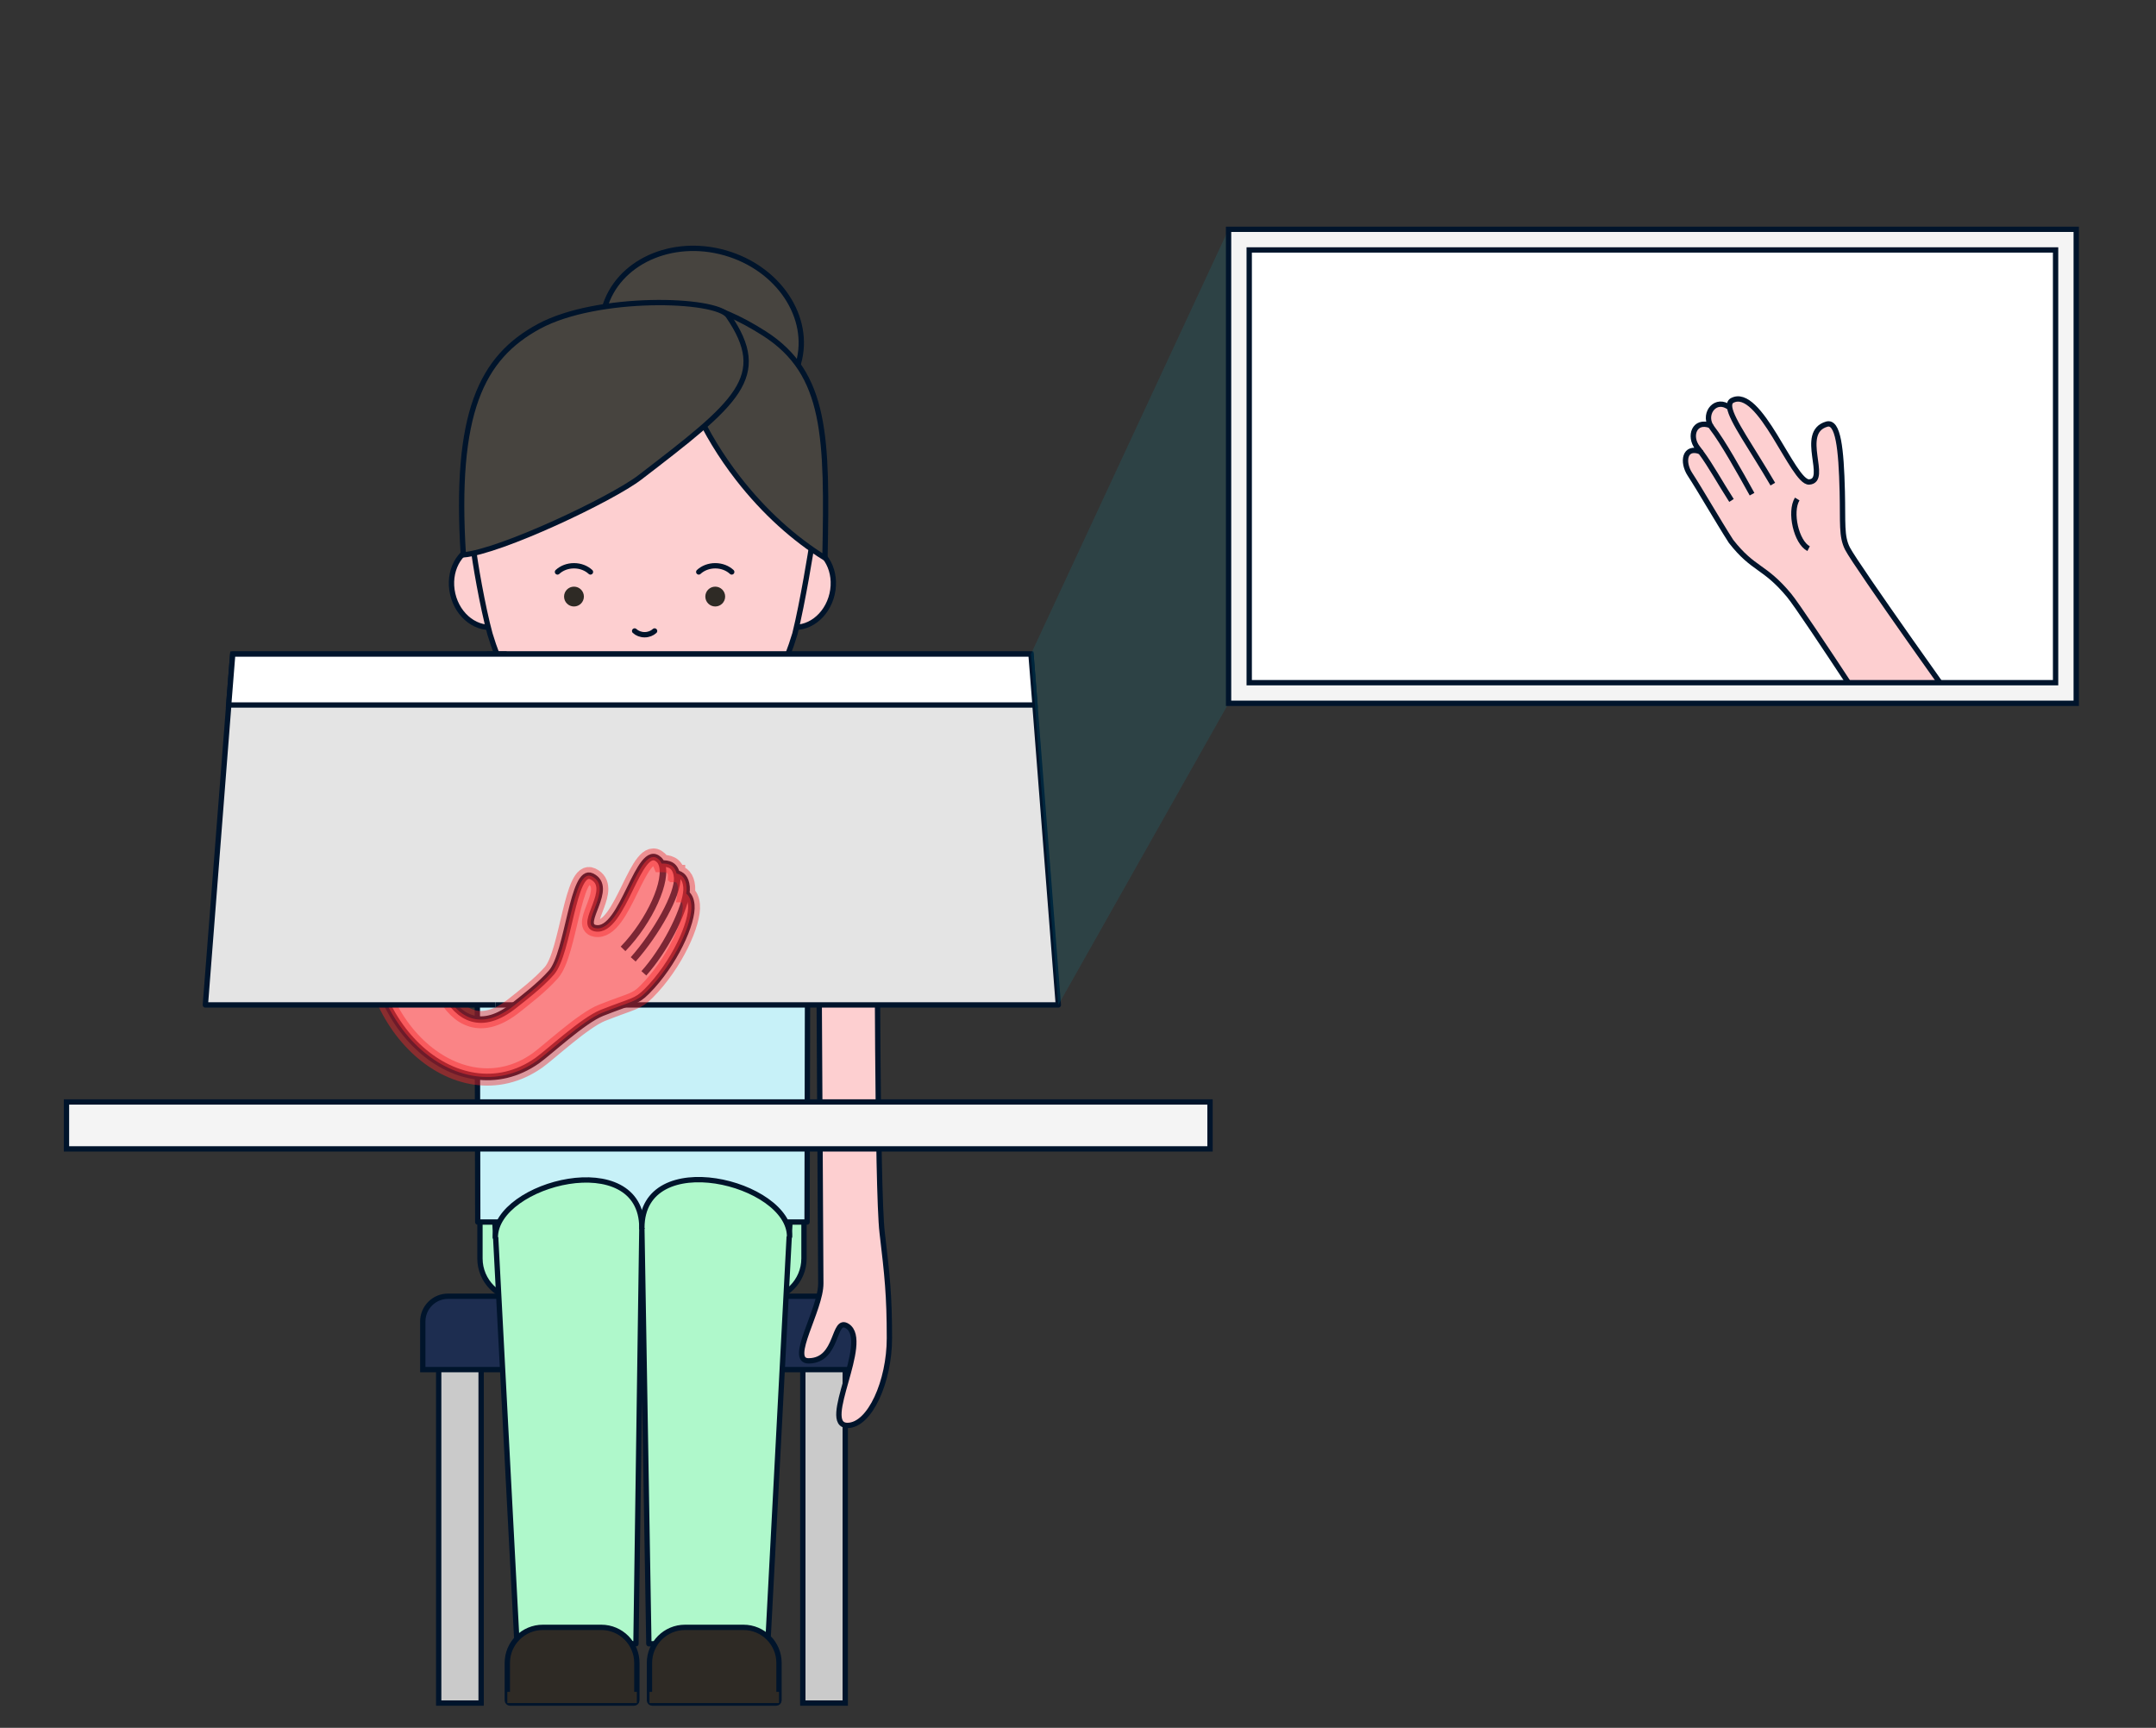
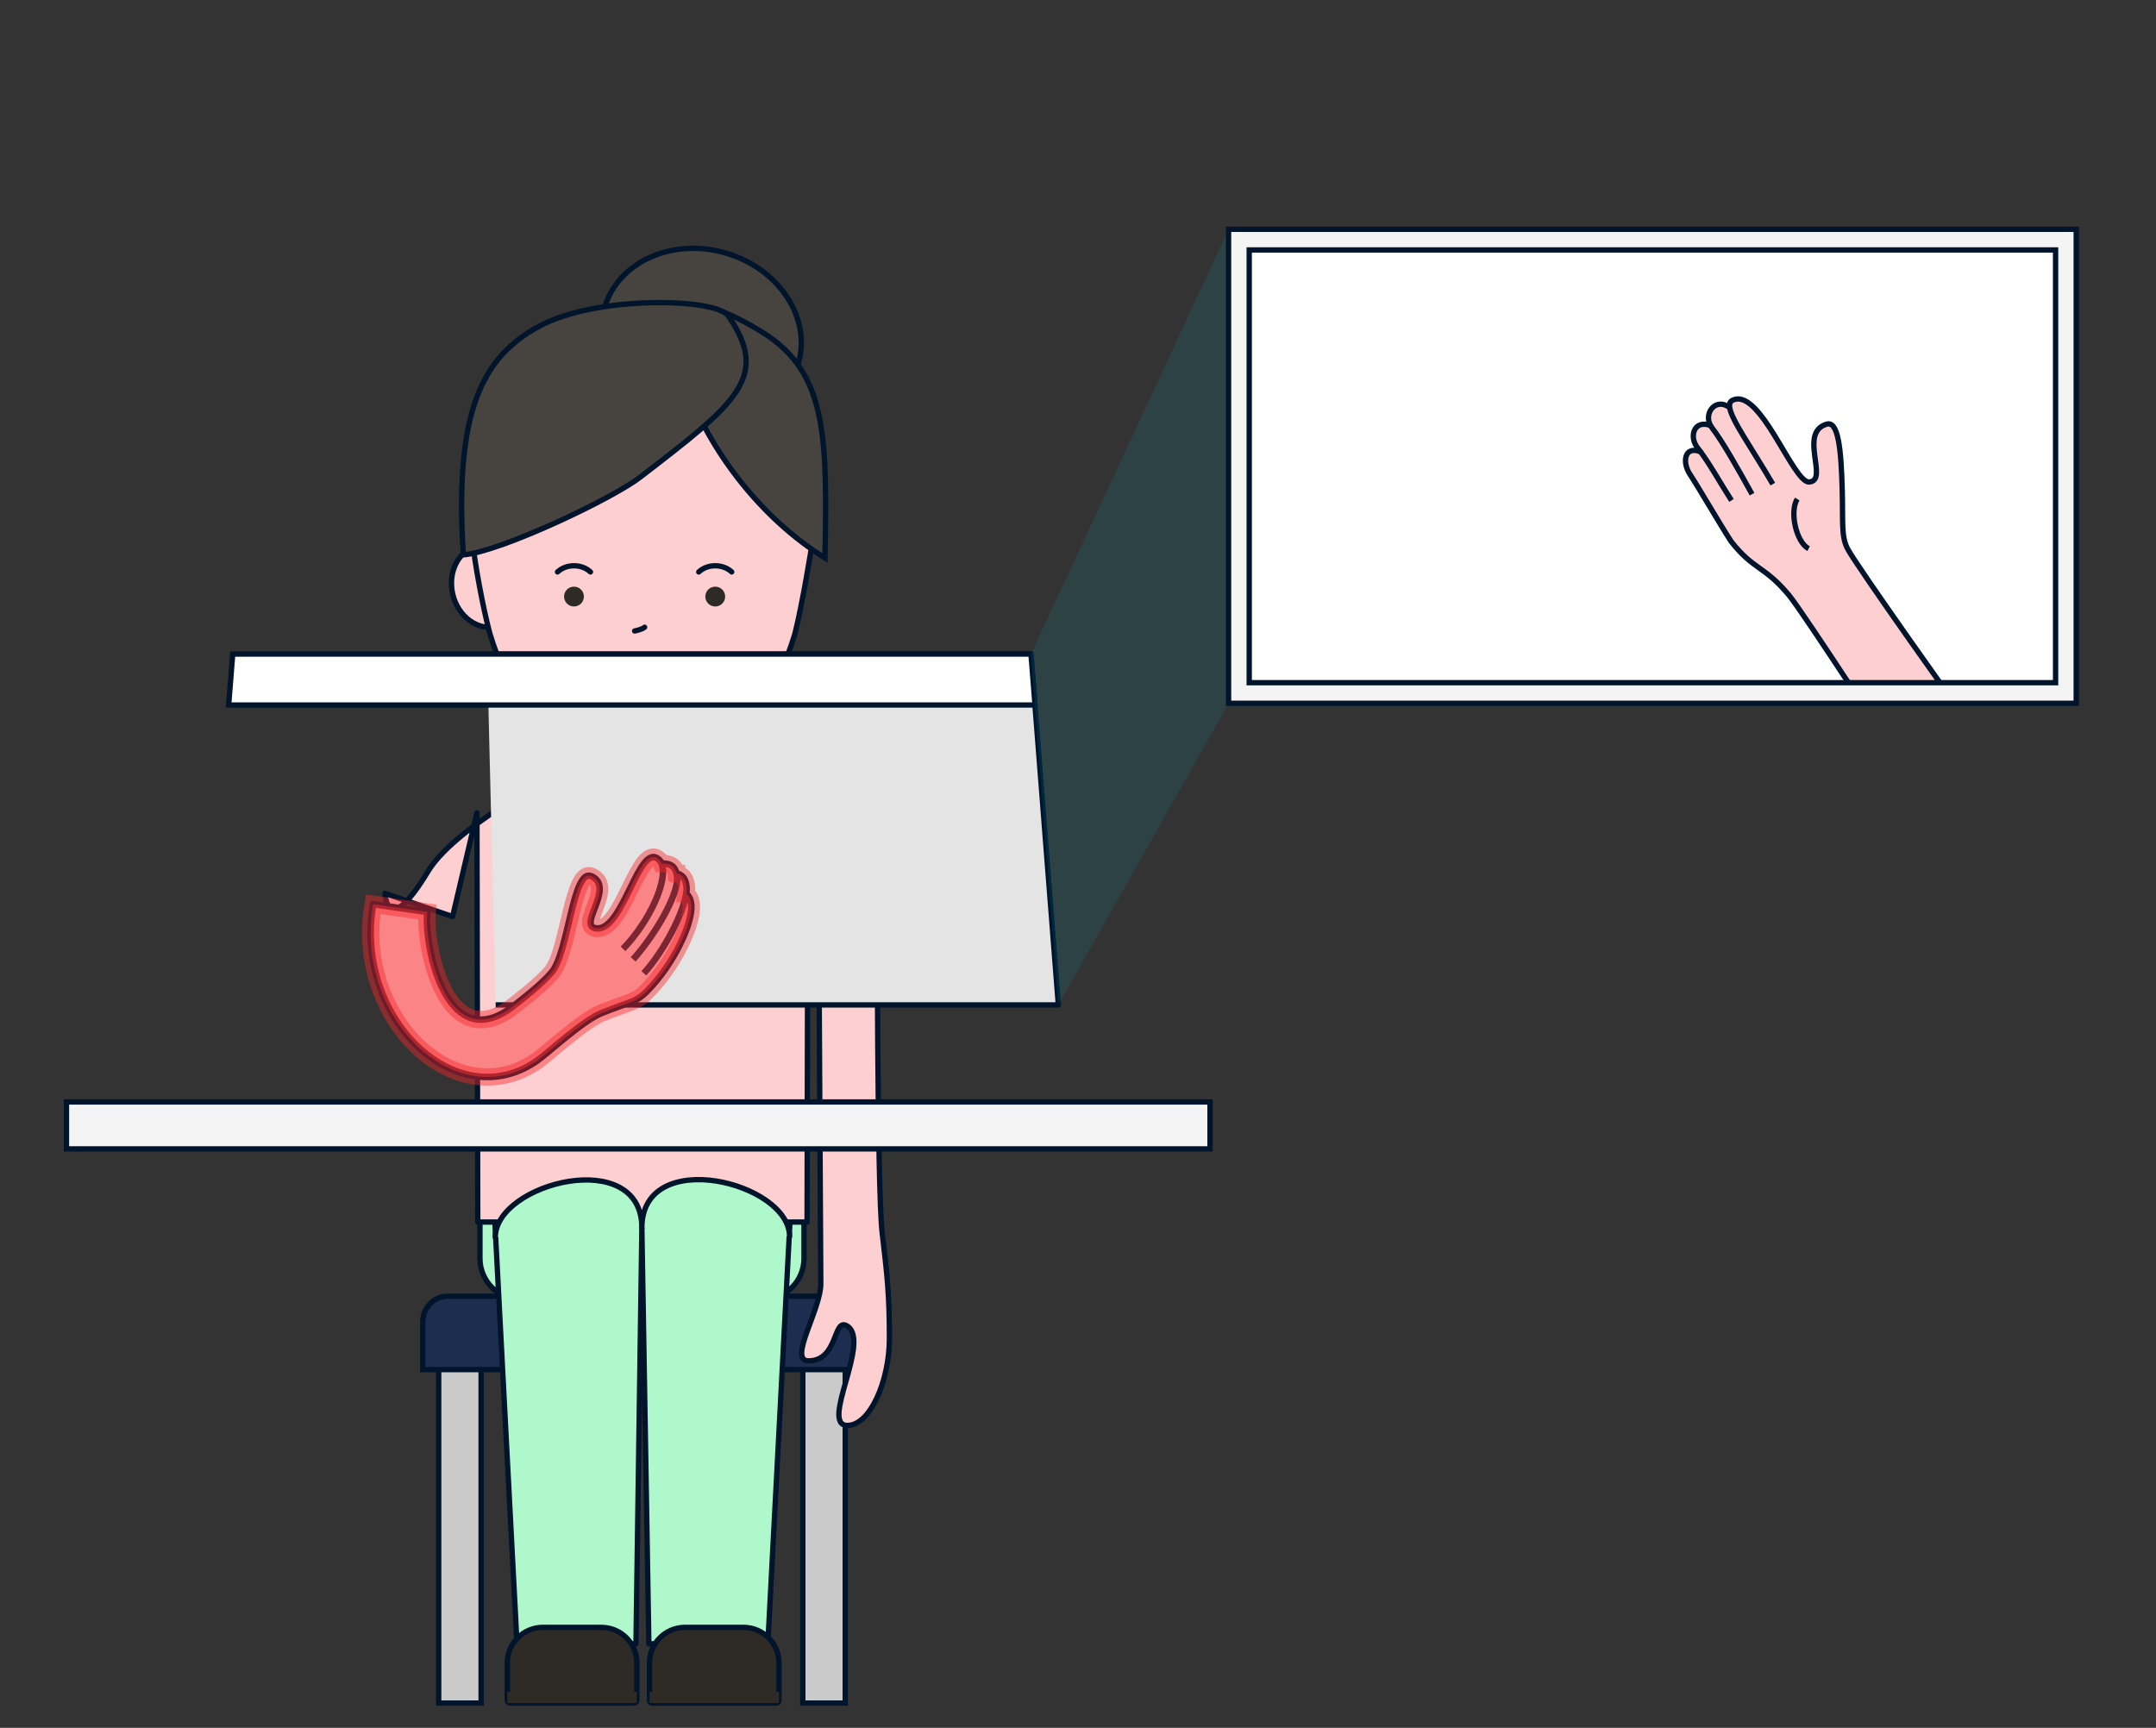
<svg xmlns="http://www.w3.org/2000/svg" id="web" version="1.1" viewBox="0 0 1619.433 1298">
  <rect x="0" y="0" width="1619.433" height="1298" fill="#333333" stroke="none" />
  <defs>
    <style>
      .st0, .st1 {
        fill: #c7f1f8;
      }

      .st2, .st3, .st4, .st5, .st6, .st7, .st8, .st9, .st1, .st10, .st11, .st12, .st13, .st14 {
        stroke-width: 4px;
      }

      .st2, .st3, .st4, .st5, .st6, .st7, .st8, .st9, .st1, .st10, .st11, .st12, .st13, .st14, .st15 {
        stroke: #00142b;
      }

      .st2, .st3, .st4, .st7, .st8, .st9, .st1, .st10, .st16, .st14 {
        stroke-miterlimit: 10;
      }

      .st2, .st10, .st13, .st15 {
        fill: none;
      }

      .st17, .st14 {
        fill: #2e2a25;
      }

      .st3 {
        fill: #1d2d50;
      }

      .st4 {
        fill: #47443f;
      }

      .st18, .st7 {
        fill: #fff;
      }

      .st5 {
        fill: #e4e4e4;
      }

      .st5, .st6, .st11, .st12, .st13, .st15 {
        stroke-linejoin: round;
      }

      .st6, .st19, .st12 {
        fill: #fdcfd0;
      }

      .st20 {
        clip-path: url(#clippath-1);
      }

      .st8 {
        fill: #f4f4f4;
      }

      .st9 {
        fill: #cacaca;
      }

      .st21 {
        fill: #00c1de;
      }

      .st21, .st12 {
        opacity: .11;
      }

      .st10, .st11 {
        stroke-linecap: round;
      }

      .st11 {
        fill: #aff8cb;
      }

      .st16 {
        fill: #f82529;
        opacity: .44;
        stroke: #f82529;
        stroke-width: 13px;
      }

      .st22 {
        clip-path: url(#clippath-2);
      }

      .st23 {
        clip-path: url(#clippath);
      }

      .st15 {
        stroke-width: 4.911px;
      }
    </style>
    <clipPath id="clippath">
      <path class="st6" d="M661.391,598.537c-5.851-63.833-105.044-13.396-129.284-22.14-3.191-1.151-5.312-4.164-5.312-7.556v-0c0-3.259,2.007-6.111,4.991-7.422,30.087-13.222,51.839-40.731,65.283-85.259,5.894-23.468,12.621-65.549,12.788-67.12,14.003-131.624-53.959-171.579-127.32-171.579s-140.776,39.898-127.32,171.579c1.291,12.631,7.253,46.785,12.788,67.12,13.443,44.529,35.196,72.038,65.283,85.259,2.984,1.311,4.991,4.163,4.991,7.422v0c0,3.392-2.121,6.405-5.312,7.556-24.24,8.743-92.954,47.453-111.517,78.289-30.954,51.417-32.255,16.449-32.255,16.449l50.756,17.407,18.298-77.879.606,307.387h247.365l.606-307.387,1.819,92.156h59.416s0-31.527-6.669-104.281Z" />
    </clipPath>
    <clipPath id="clippath-1">
      <path class="st1" d="M757.509,437.24l-180.673,103.347s-10.913,77.248-98.218,77.248-98.218-77.248-98.218-77.248l-180.673-103.347-19.401,556.571,298.293-6.585,298.293,6.585-19.401-556.571Z" />
    </clipPath>
    <clipPath id="clippath-2">
      <rect class="st7" x="938.322" y="187.768" width="605.683" height="325.09" />
    </clipPath>
  </defs>
  <path class="st11" d="M360.507,880.292h243.392v65.097c0,17.019-13.817,30.836-30.836,30.836h-181.721c-17.019,0-30.836-13.817-30.836-30.836v-65.097h0Z" />
  <g>
    <g>
      <rect class="st9" x="329.519" y="1017.749" width="31.863" height="261.659" />
      <rect class="st9" x="603.023" y="1017.749" width="31.863" height="261.659" />
    </g>
    <path class="st3" d="M336.543,973.771h291.319c10.477,0,18.983,8.506,18.983,18.983v36.141h-329.285v-36.141c0-10.477,8.506-18.983,18.983-18.983Z" />
  </g>
  <polygon class="st11" points="594.925 888.342 576.736 1234.868 487.387 1234.868 482.123 922.398 477.687 1234.868 388.337 1234.868 370.149 888.342 594.925 888.342" />
  <path class="st6" d="M658.966,675.535s-.202,218.061,3.638,250.396c3.84,32.335,5.457,47.29,5.457,79.424,0,32.133-14.551,65.479-31.527,65.479-20.995,0,17.753-62.929,0-74.573-11.092-7.275-6.444,25.868-29.102,26.07-15.914.142,9.199-38.4,9.094-58.203-.105-19.804-1.819-323.151-1.819-323.151" />
  <g>
    <g id="eears">
-       <ellipse class="st6" cx="599.173" cy="440.313" rx="31.173" ry="26.525" transform="translate(35.67 925.44) rotate(-77.037)" />
      <ellipse class="st6" cx="365.9" cy="440.313" rx="26.525" ry="31.173" transform="translate(-89.45 93.304) rotate(-12.963)" />
    </g>
    <g>
      <path class="st19" d="M661.391,598.537c-5.851-63.833-105.044-13.396-129.284-22.14-3.191-1.151-5.312-4.164-5.312-7.556v-0c0-3.259,2.007-6.111,4.991-7.422,30.087-13.222,51.839-40.731,65.283-85.259,5.894-23.468,12.621-65.549,12.788-67.12,14.003-131.624-53.959-171.579-127.32-171.579s-140.776,39.898-127.32,171.579c1.291,12.631,7.253,46.785,12.788,67.12,13.443,44.529,35.196,72.038,65.283,85.259,2.984,1.311,4.991,4.163,4.991,7.422v0c0,3.392-2.121,6.405-5.312,7.556-24.24,8.743-92.954,47.453-111.517,78.289-30.954,51.417-32.255,16.449-32.255,16.449l50.756,17.407,18.298-77.879.606,307.387h247.365l.606-307.387,1.819,92.156h59.416s0-31.527-6.669-104.281Z" />
      <g class="st23">
        <g>
-           <path class="st0" d="M757.509,437.24l-180.673,103.347s-10.913,77.248-98.218,77.248-98.218-77.248-98.218-77.248l-180.673-103.347-19.401,556.571,298.293-6.585,298.293,6.585-19.401-556.571Z" />
          <g class="st20">
            <path class="st7" d="M472.578,604.476c21.714,22.227,1.459,43.135-15.417,42.142-34.947-2.056-80.146-36.489-86.854-62.699-5.698-22.266,9.765-28.78,9.765-28.78l92.506,49.337Z" />
            <path class="st7" d="M491.395,602.42c-21.714,22.227-1.459,43.135,15.417,42.142,34.947-2.056,88.909-54.476,99.188-75.033,10.279-20.557-22.099-16.446-22.099-16.446l-92.506,49.337Z" />
          </g>
          <path class="st2" d="M757.509,437.24l-180.673,103.347s-10.913,77.248-98.218,77.248-98.218-77.248-98.218-77.248l-180.673-103.347-19.401,556.571,298.293-6.585,298.293,6.585-19.401-556.571Z" />
        </g>
      </g>
      <path class="st13" d="M661.391,598.537c-5.851-63.833-105.044-13.396-129.284-22.14-3.191-1.151-5.312-4.164-5.312-7.556v-0c0-3.259,2.007-6.111,4.991-7.422,30.087-13.222,51.839-40.731,65.283-85.259,5.894-23.468,12.621-65.549,12.788-67.12,14.003-131.624-53.959-171.579-127.32-171.579s-140.776,39.898-127.32,171.579c1.291,12.631,7.253,46.785,12.788,67.12,13.443,44.529,35.196,72.038,65.283,85.259,2.984,1.311,4.991,4.163,4.991,7.422v0c0,3.392-2.121,6.405-5.312,7.556-24.24,8.743-92.954,47.453-111.517,78.289-30.954,51.417-32.255,16.449-32.255,16.449l50.756,17.407,18.298-77.879.606,307.387h247.365l.606-307.387,1.819,92.156h59.416s0-31.527-6.669-104.281Z" />
    </g>
    <g>
      <ellipse class="st4" cx="526.915" cy="252.103" rx="64.628" ry="75.721" transform="translate(140.231 689.906) rotate(-74.117)" />
      <path class="st4" d="M574.13,250.559c46.972,30.031,47.29,78.211,45.52,168.593-22.996-14.228-45.593-34.441-65.189-59.642-26.347-33.884-42.616-70.805-48.02-104.036-6.19-38.061,30.706-28.56,67.689-4.915Z" />
      <path class="st4" d="M546.954,237.22c31.674,45.88,6.755,65.298-66.272,121.389-21.141,16.238-104.54,55.761-132.663,58.248-6.704-106.513,13.314-148.229,56.956-171.755,43.642-23.526,132.857-21.094,141.978-7.882Z" />
    </g>
    <path id="smile" class="st10" d="M460.223,529.141c5.945,6.392,14.464,10.425,23.961,10.425s18.015-4.033,23.961-10.425" />
-     <path class="st10" d="M476.69,474.015c1.859,1.725,4.524,2.814,7.494,2.814s5.635-1.089,7.494-2.814" />
+     <path class="st10" d="M476.69,474.015s5.635-1.089,7.494-2.814" />
    <path class="st10" d="M443.515,429.669c-3.073-2.851-7.476-4.65-12.384-4.65s-9.312,1.799-12.384,4.65" />
    <circle class="st17" cx="431.131" cy="448.161" r="7.447" />
    <path class="st10" d="M549.621,429.669c-3.073-2.851-7.476-4.65-12.384-4.65s-9.312,1.799-12.384,4.65" />
    <circle class="st17" cx="537.237" cy="448.161" r="7.447" />
  </g>
  <polyline class="st5" points="365.9 491.349 774.389 491.349 794.946 754.946 372.327 754.946" />
  <g>
    <g>
      <path class="st19" d="M496.935,648.749l.021-0c4.87-.164,9.594.806,11.207,7.481l.021-0c3.775.759,6.859,3.216,7.487,10.011.148,1.457.053,3.186-.243,5.144l.021-0c1.958,1.489,3.378,4.055,3.801,8.428,1.247,13.096-12.728,44.17-33.413,64.953-8.088,8.113-10.677,7.005-33.715,16.149-14.195,5.624-40.248,29.992-48.559,35.826-60.332,42.438-138.157-31.571-123.27-117.472l40.622,5.858c-2.527,27.14,15.111,110.545,65.768,69.852,5.822-4.682,19.04-14.649,27.493-24.31,13.032-14.918,15.945-79.176,30.246-72.322,17.555,8.383-10.245,36.48,2.79,38.955,20.853,3.989,32.472-65.842,47.763-51.48.836.788,1.489,1.764,1.961,2.928Z" />
      <g>
        <path class="st15" d="M508.183,656.23c3.775.759,6.859,3.216,7.487,10.011.148,1.457.053,3.186-.243,5.144-2.218,14.861-16.291,42.564-31.813,59.807" />
        <path class="st15" d="M475.605,720.716c17.316-19.411,34.186-49.423,33.015-61.698-.099-1.026-.259-1.949-.458-2.788-1.613-6.676-6.337-7.645-11.207-7.481" />
        <path class="st15" d="M467.99,712.825c20.372-21.065,33.979-52.01,28.945-64.076-.472-1.164-1.125-2.14-1.961-2.928-15.29-14.362-26.91,55.469-47.763,51.48-13.035-2.475,14.764-30.573-2.79-38.955-14.301-6.854-17.214,57.404-30.246,72.322-8.453,9.661-21.671,19.627-27.493,24.31-50.657,40.693-68.295-42.711-65.768-69.852l-40.622-5.858c-14.887,85.902,62.937,159.91,123.27,117.472,8.311-5.834,34.364-30.202,48.559-35.826,23.039-9.144,25.627-8.036,33.715-16.149,20.685-20.783,34.66-51.857,33.413-64.953-.423-4.372-1.843-6.939-3.801-8.428" />
      </g>
    </g>
    <path class="st12" d="M508.185,656.233c3.775.739,6.838,3.196,7.487,9.99.148,1.457.054,3.206-.263,5.165l.041-.001c1.957,1.468,3.378,4.055,3.801,8.428,1.247,13.096-12.728,44.15-33.413,64.932-8.088,8.133-10.677,7.005-33.736,16.149-14.174,5.644-40.24,30.005-48.531,35.839-60.353,42.438-138.164-31.563-123.277-117.465l40.621,5.838c-2.527,27.161,15.112,110.565,65.769,69.872,5.822-4.682,19.04-14.669,27.493-24.33,13.032-14.898,15.946-79.155,30.246-72.322,17.555,8.403-10.245,36.501,2.791,38.976,20.853,3.969,32.472-65.862,47.763-51.48.836.788,1.489,1.764,1.961,2.928l.021-0c4.87-.164,9.615.805,11.207,7.481l.021-0Z" />
  </g>
  <path class="st16" d="M508.185,656.233c3.775.739,6.838,3.196,7.487,9.99.148,1.457.054,3.206-.263,5.165l.041-.001c1.957,1.468,3.378,4.055,3.801,8.428,1.247,13.096-12.728,44.15-33.413,64.932-8.088,8.133-10.677,7.005-33.736,16.149-14.174,5.644-40.24,30.005-48.531,35.839-60.353,42.438-138.164-31.563-123.277-117.465l40.621,5.838c-2.527,27.161,15.112,110.565,65.769,69.872,5.822-4.682,19.04-14.669,27.493-24.33,13.032-14.898,15.946-79.155,30.246-72.322,17.555,8.403-10.245,36.501,2.791,38.976,20.853,3.969,32.472-65.862,47.763-51.48.836.788,1.489,1.764,1.961,2.928l.021-0c4.87-.164,9.615.805,11.207,7.481l.021-0Z" />
-   <polyline class="st5" points="372.327 754.946 154.251 754.946 174.808 491.349 380.55 491.349" />
  <rect class="st8" x="49.928" y="827.831" width="858.951" height="35.255" />
  <g>
    <path class="st11" d="M372.04,929.568c0-40.887,110.083-68.881,110.083-7.169" />
    <path class="st11" d="M593.063,928.93c0-40.887-110.94-68.244-110.94-6.532" />
  </g>
  <g>
    <path class="st14" d="M407.788,1222.533h43.855c14.749,0,26.724,11.975,26.724,26.724v28.095c0,1.135-.921,2.056-2.056,2.056h-93.192c-1.135,0-2.056-.921-2.056-2.056v-28.095c0-14.749,11.975-26.724,26.724-26.724Z" />
    <path class="st14" d="M514.557,1222.533h43.855c14.749,0,26.724,11.975,26.724,26.724v28.095c0,1.135-.921,2.056-2.056,2.056h-93.192c-1.135,0-2.056-.921-2.056-2.056v-28.095c0-14.749,11.975-26.724,26.724-26.724Z" />
  </g>
  <rect class="st17" x="381.064" y="1270.997" width="97.303" height="8.41" />
  <rect class="st17" x="487.833" y="1270.997" width="97.303" height="8.41" />
  <polygon class="st7" points="174.808 491.349 774.389 491.349 777.44 529.618 171.757 529.618 174.808 491.349" />
  <polygon class="st21" points="774.389 491.349 922.822 172.267 922.822 528.358 794.946 754.946 774.389 491.349" />
  <g>
    <rect class="st8" x="1063.118" y="31.971" width="356.091" height="636.683" transform="translate(1591.476 -890.851) rotate(90)" />
    <g>
      <rect class="st18" x="938.322" y="187.768" width="605.683" height="325.09" />
      <g class="st22">
        <g>
          <path class="st6" d="M1331.62,363.697c-16.203-27.672-31.038-48.07-32.426-57.626-.35-2.41.151-4.119,1.672-5.102,20.753-11.658,45.844,61.761,57.991,61.119,15.282-.828-8.332-37.137,13.218-43.445,8.633-2.548,10.906,18.173,11.707,50.627.581,23.591-.836,33.613,3.94,42.897,6.539,12.73,88.454,127.672,93.463,134.382,51.691,68.833,6.52,116.152-42.776,42.704-6.323-9.386-83.704-128.924-94.641-142.079-18.616-22.401-26.597-18.811-43.547-40.519-9.685-15.053-23.509-39.148-30.857-50.336-6.036-9.177-4.163-21.645,7.954-16.962l.021.01-.021-.01c-.746-1.009-1.492-2.018-2.259-2.986-6.775-8.65-2.351-21.344,9.756-16.691l.021.01-.021-.01c-5.328-9.591,4.184-21.374,14.388-13.438" />
          <path class="st6" d="M1316.018,371.249c-9.6-17.287-21.729-39.04-30.04-49.83-.426-.555-.81-1.141-1.141-1.728" />
          <path class="st6" d="M1300.573,375.96c-8.853-13.749-15.315-25.856-23.233-36.593" />
          <path class="st6" d="M1349.931,374.872c-5.921,9.703-.693,32.556,8.565,37.296" />
        </g>
      </g>
      <rect class="st2" x="938.322" y="187.768" width="605.683" height="325.09" />
    </g>
  </g>
</svg>